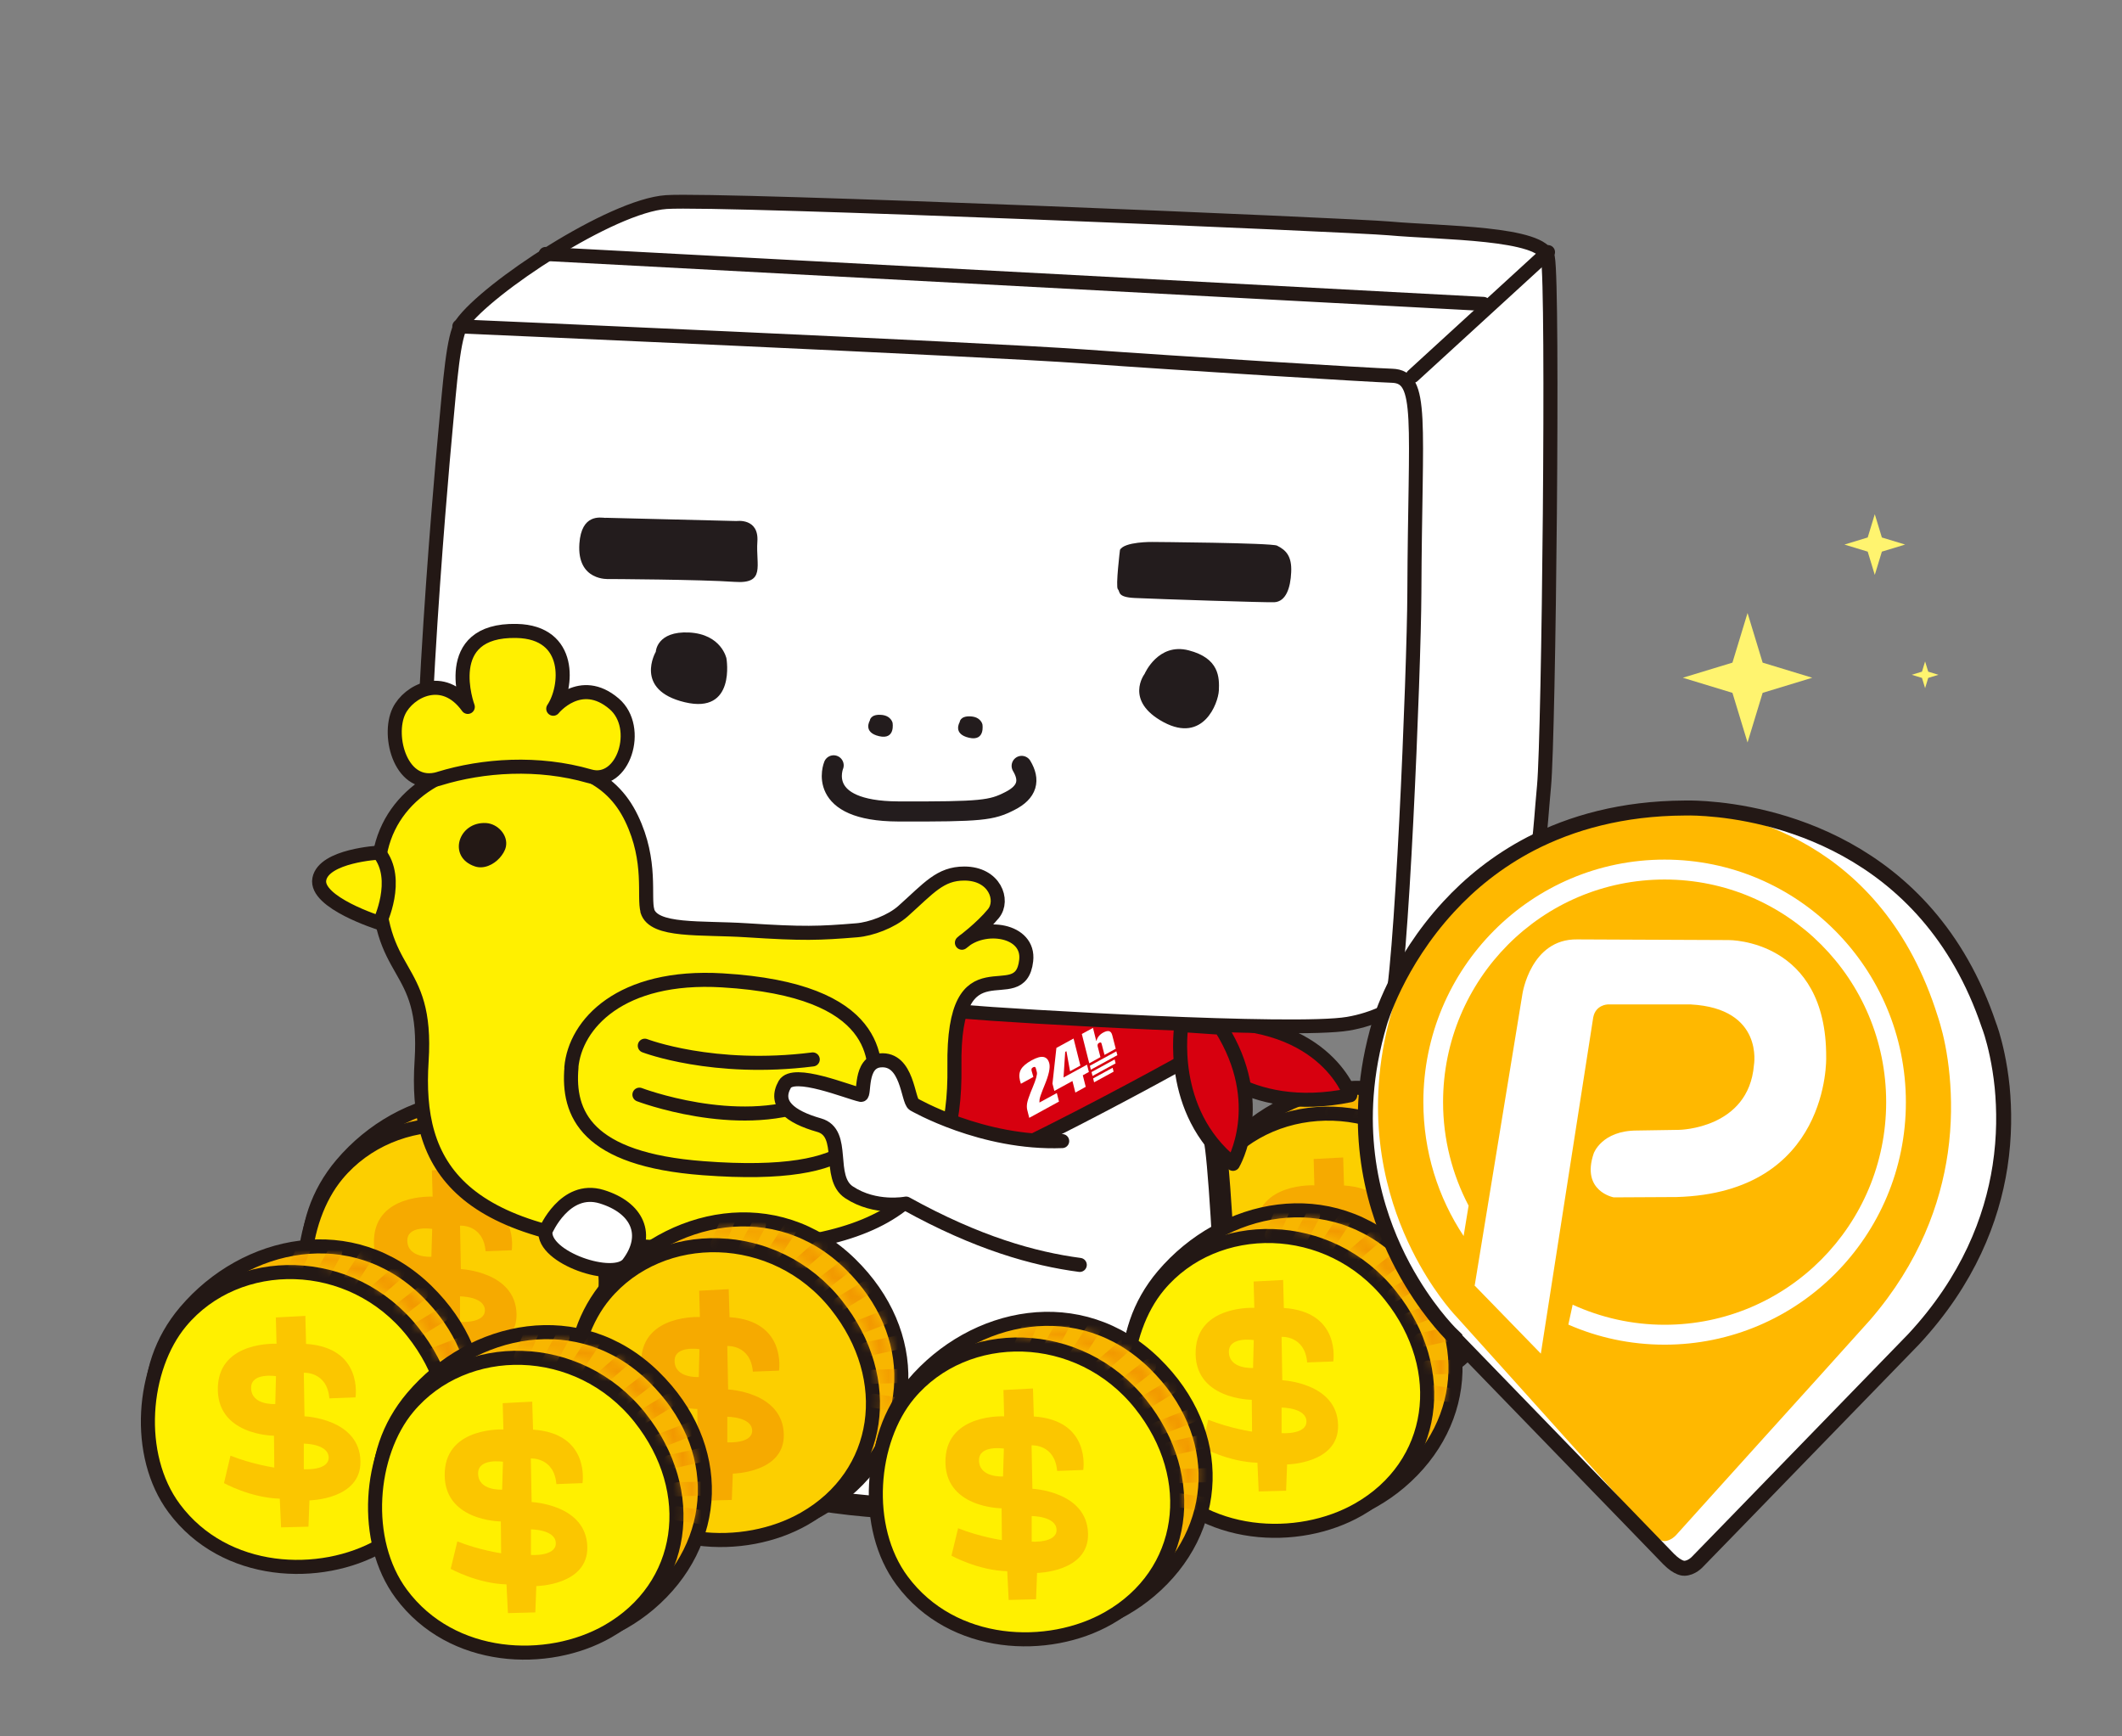
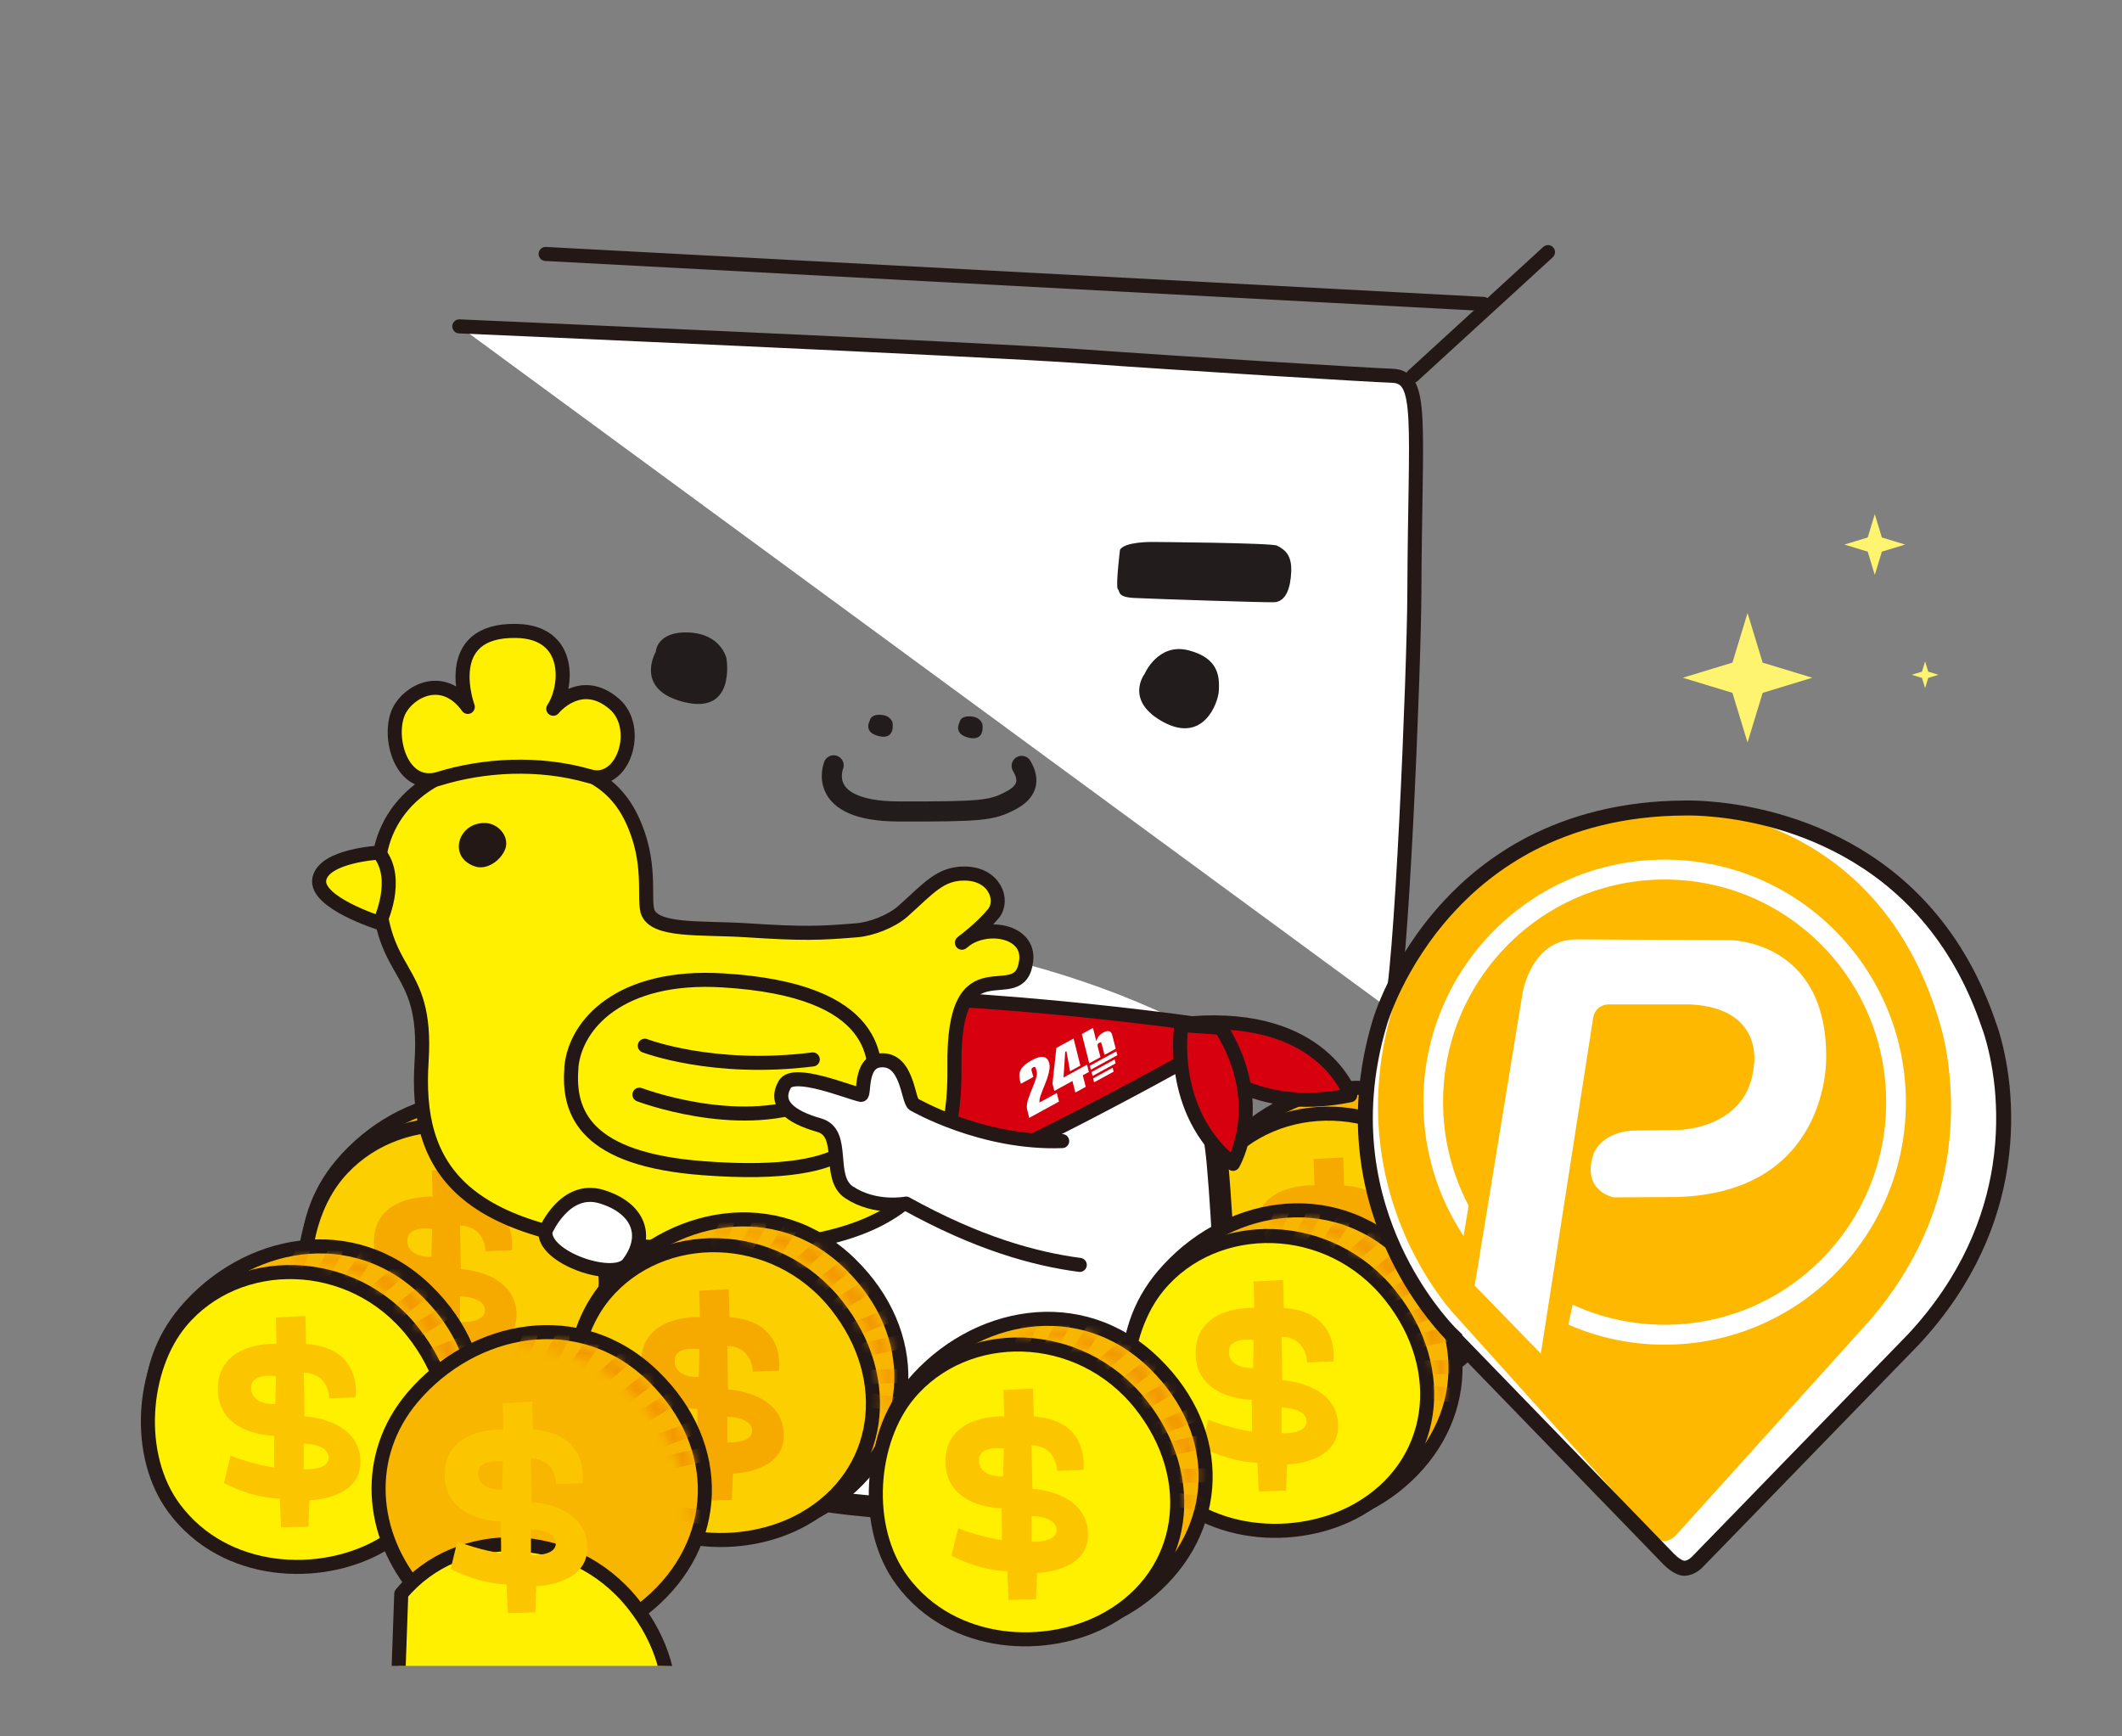
<svg xmlns="http://www.w3.org/2000/svg" id="ewmf3trc7JY1" viewBox="0 0 220 180" shape-rendering="geometricPrecision" text-rendering="geometricPrecision" project-id="1f588c282a9b415499c982559b535b91" export-id="e926e90a8d2040449cf0a64cc83c9198" cached="false" width="220" height="180">
  <rect x="0" y="0" width="220" height="180" fill="#808080" stroke="none" />
  <style>
#ewmf3trc7JY84_tr {animation: ewmf3trc7JY84_tr__tr 6000ms linear infinite normal forwards}@keyframes ewmf3trc7JY84_tr__tr { 0% {transform: translate(92.049px,88.456px) rotate(0deg)} 13.333% {transform: translate(92.049px,88.456px) rotate(2.279deg)} 36.667% {transform: translate(92.049px,88.456px) rotate(-1.348deg)} 50% {transform: translate(92.049px,88.456px) rotate(0deg)} 63.333% {transform: translate(92.049px,88.456px) rotate(2.279deg)} 86.667% {transform: translate(92.049px,88.456px) rotate(-1.348deg)} 100% {transform: translate(92.049px,88.456px) rotate(0deg)}} #ewmf3trc7JY99_tr {animation: ewmf3trc7JY99_tr__tr 6000ms linear infinite normal forwards}@keyframes ewmf3trc7JY99_tr__tr { 0% {transform: translate(69.434px,106.936px) rotate(0deg)} 13.333% {transform: translate(69.434px,106.936px) rotate(5.889deg)} 36.667% {transform: translate(69.434px,106.936px) rotate(-4.108deg)} 50% {transform: translate(69.434px,106.936px) rotate(0deg)} 63.333% {transform: translate(69.434px,106.936px) rotate(5.889deg)} 86.667% {transform: translate(69.434px,106.936px) rotate(-4.108deg)} 100% {transform: translate(69.434px,106.936px) rotate(0deg)}} #ewmf3trc7JY109_tr {animation: ewmf3trc7JY109_tr__tr 6000ms linear infinite normal forwards}@keyframes ewmf3trc7JY109_tr__tr { 0% {transform: translate(103.182px,115.22px) rotate(-6.856deg)} 13.5% {transform: translate(103.182px,115.22px) rotate(-9.532deg)} 36.833% {transform: translate(103.182px,115.22px) rotate(-2.09deg)} 50% {transform: translate(103.182px,115.22px) rotate(-6.856deg)} 63.333% {transform: translate(103.182px,115.22px) rotate(-9.532deg)} 86.667% {transform: translate(103.182px,115.22px) rotate(-2.09deg)} 100% {transform: translate(103.182px,115.22px) rotate(-6.856deg)}} #ewmf3trc7JY207_ts {animation: ewmf3trc7JY207_ts__ts 6000ms linear infinite normal forwards}@keyframes ewmf3trc7JY207_ts__ts { 0% {transform: translate(194.37px,56.451px) scale(0.143,0.143)} 11.833% {transform: translate(194.37px,56.451px) scale(0.074,0.074)} 36.833% {transform: translate(194.37px,56.451px) scale(0.288,0.288)} 50% {transform: translate(194.37px,56.451px) scale(0.147,0.147)} 63.333% {transform: translate(194.37px,56.451px) scale(0.074,0.074)} 88.333% {transform: translate(194.37px,56.451px) scale(0.288,0.288)} 100% {transform: translate(194.37px,56.451px) scale(0.147,0.147)}} #ewmf3trc7JY208_ts {animation: ewmf3trc7JY208_ts__ts 6000ms linear infinite normal forwards}@keyframes ewmf3trc7JY208_ts__ts { 0% {transform: translate(199.586px,69.951px) scale(0.063,0.063)} 25% {transform: translate(199.586px,69.951px) scale(0.254,0.254)} 50% {transform: translate(199.586px,69.951px) scale(0.065,0.065)} 75% {transform: translate(199.586px,69.951px) scale(0.254,0.254)} 100% {transform: translate(199.586px,69.951px) scale(0.065,0.065)}} #ewmf3trc7JY209_ts {animation: ewmf3trc7JY209_ts__ts 6000ms linear infinite normal forwards}@keyframes ewmf3trc7JY209_ts__ts { 0% {transform: translate(181.178px,70.257px) scale(0.305,0.305)} 25% {transform: translate(181.178px,70.257px) scale(0.066,0.066)} 50% {transform: translate(181.178px,70.257px) scale(0.314,0.314)} 75% {transform: translate(181.178px,70.257px) scale(0.066,0.066)} 100% {transform: translate(181.178px,70.257px) scale(0.314,0.314)}}
</style>
  <g transform="matrix(.971 0 0 0.971 11.037 18.395)" clip-path="url(#ewmf3trc7JY205)">
    <g>
      <g>
        <path d="M25.851,126.192c-5.399-6.192-5.927-14.679-.739-20.811c6.425-7.581,17.858-9.952,25.761-2.235c7.602,7.43,7.119,17.836-.498,24.284-6.938,5.875-17.993,6.268-24.524-1.238Z" fill="#f8b600" stroke="#231815" stroke-width="1.5" stroke-linecap="round" stroke-linejoin="round" />
        <path d="M23.921,126.343c-4.223-5.693-3.409-14.966.709-19.905c6.063-7.279,18.189-7.188,24.765,1.073c6.32,7.943,4.841,18.122-3.424,22.834-6.395,3.655-16.636,3.292-22.05-4.002Z" fill="#fccf00" stroke="#231815" stroke-width="1.5" stroke-linecap="round" stroke-linejoin="round" />
        <path d="M37.842,116.557l-.09-4.652c0,0,2.489-.166,2.73,2.734l2.79-.106c0,0,.845-5.301-5.279-5.709l-.09-2.99L34.75,106l.075,2.809c0,0-6.003-.317-6.259,4.501-.287,5.301,5.988,5.316,5.988,5.316l.03,3.398c0,0-2.323-.332-4.676-1.269l-.709,2.93c0,0,2.82,1.571,5.958,1.661l.151,3.066l2.926-.075.106-2.809c0,0,5.52-.076,5.445-4.169-.09-4.561-5.958-4.817-5.958-4.817l.015.015Zm-3.152-1.329c0,0-2.564.166-2.564-1.737c0-1.661,2.655-1.238,2.655-1.238l-.09,2.99v-.015Zm3.062,6.962v-2.734c0,0,2.655,0,2.655,1.496c0,1.404-2.655,1.238-2.655,1.238Z" fill="#f6aa00" />
        <g>
          <g mask="url(#ewmf3trc7JY22)">
            <g>
              <g>
                <path d="M39.621,101.666l1.493-2.733" fill="none" stroke="#f29800" stroke-width="1.488" stroke-linecap="round" stroke-linejoin="round" />
                <path d="M42.532,102.285l2.021-3.096" fill="none" stroke="#f29800" stroke-width="1.488" stroke-linecap="round" stroke-linejoin="round" />
                <path d="M45.006,103.614l2.73-2.386" fill="none" stroke="#f29800" stroke-width="1.488" stroke-linecap="round" stroke-linejoin="round" />
                <path d="M47.555,105.562l2.745-2.129" fill="none" stroke="#f29800" stroke-width="1.488" stroke-linecap="round" stroke-linejoin="round" />
                <path d="M49.757,107.405l2.745-1.676" fill="none" stroke="#f29800" stroke-width="1.488" stroke-linecap="round" stroke-linejoin="round" />
                <path d="M51.175,110.154l3.62-1.42" fill="none" stroke="#f29800" stroke-width="1.488" stroke-linecap="round" stroke-linejoin="round" />
                <path d="M52.592,112.268l3.167-.71" fill="none" stroke="#f29800" stroke-width="1.488" stroke-linecap="round" stroke-linejoin="round" />
                <path d="M53.377,115.183l3.092-.091" fill="none" stroke="#f29800" stroke-width="1.488" stroke-linecap="round" stroke-linejoin="round" />
                <path d="M53.377,117.75l2.745.438" fill="none" stroke="#f29800" stroke-width="1.488" stroke-linecap="round" stroke-linejoin="round" />
                <path d="M36.711,101.047l1.146-2.643" fill="none" stroke="#f29800" stroke-width="1.488" stroke-linecap="round" stroke-linejoin="round" />
              </g>
            </g>
            <mask id="ewmf3trc7JY22" mask-type="luminance" x="-150%" y="-150%" height="400%" width="400%">
              <g>
                <path d="M50.089,103.962c-7.888-7.778-18.054-4.063-24.977,1.404-2.021,1.601-2.745,4.198-3.258,6.494.588-2.054,1.523-3.942,2.76-5.437c6.063-7.279,17.571-9.635,25.655.348c7.059,8.714,4.404,18.968-3.182,22.834c1.161-.619,2.519-1.117,3.288-2.205c6.651-9.273,6.44-16.824-.287-23.454v.016Z" fill="#fff" />
              </g>
            </mask>
          </g>
        </g>
      </g>
      <g>
        <path d="M119.996,124.984c-5.4-6.192-5.928-14.679-.739-20.811c6.425-7.581,17.857-9.952,25.761-2.235c7.601,7.43,7.118,17.836-.498,24.284-6.938,5.875-17.994,6.268-24.524-1.238Z" fill="#f8b600" stroke="#231815" stroke-width="1.5" stroke-linecap="round" stroke-linejoin="round" />
        <path d="M118.065,125.15c-4.223-5.694-3.408-14.966.709-19.905c6.063-7.279,18.19-7.188,24.766,1.073c6.319,7.943,4.841,18.122-3.424,22.834-6.395,3.655-16.636,3.292-22.051-4.002Z" fill="#fccf00" stroke="#231815" stroke-width="1.5" stroke-linecap="round" stroke-linejoin="round" />
        <path d="M131.986,115.349l-.09-4.652c0,0,2.489-.166,2.73,2.734l2.79-.106c0,0,.845-5.301-5.279-5.709l-.09-2.99-3.152.166.075,2.809c0,0-6.003-.317-6.259,4.501-.287,5.301,5.987,5.316,5.987,5.316l.031,3.398c0,0-2.323-.333-4.676-1.269l-.709,2.93c0,0,2.821,1.571,5.958,1.661l.151,3.066l2.926-.076.105-2.809c0,0,5.52-.075,5.445-4.168-.091-4.561-5.958-4.802-5.958-4.802h.015Zm-3.152-1.329c0,0-2.564.166-2.564-1.737c0-1.661,2.655-1.238,2.655-1.238l-.091,2.99v-.015Zm3.077,6.977v-2.734c0,0,2.655,0,2.655,1.496c0,1.419-2.655,1.238-2.655,1.238Z" fill="#f6aa00" />
        <g opacity="0.5">
          <g mask="url(#ewmf3trc7JY43)">
            <g>
              <g>
                <path d="M133.766,100.473l1.508-2.734" fill="none" stroke="#f29800" stroke-width="1.488" stroke-linecap="round" stroke-linejoin="round" />
                <path d="M136.677,101.092l2.036-3.096" fill="none" stroke="#f29800" stroke-width="1.488" stroke-linecap="round" stroke-linejoin="round" />
                <path d="M139.151,102.421l2.745-2.386" fill="none" stroke="#f29800" stroke-width="1.488" stroke-linecap="round" stroke-linejoin="round" />
                <path d="M141.715,104.354l2.73-2.114" fill="none" stroke="#f29800" stroke-width="1.488" stroke-linecap="round" stroke-linejoin="round" />
                <path d="M143.917,106.212l2.73-1.677" fill="none" stroke="#f29800" stroke-width="1.488" stroke-linecap="round" stroke-linejoin="round" />
                <path d="M145.334,108.945l3.62-1.404" fill="none" stroke="#f29800" stroke-width="1.488" stroke-linecap="round" stroke-linejoin="round" />
                <path d="M146.737,111.075l3.182-.71" fill="none" stroke="#f29800" stroke-width="1.488" stroke-linecap="round" stroke-linejoin="round" />
                <path d="M147.536,113.989l3.092-.09" fill="none" stroke="#f29800" stroke-width="1.488" stroke-linecap="round" stroke-linejoin="round" />
                <path d="M147.536,116.557l2.73.438" fill="none" stroke="#f29800" stroke-width="1.488" stroke-linecap="round" stroke-linejoin="round" />
                <path d="M130.855,99.854l1.146-2.658" fill="none" stroke="#f29800" stroke-width="1.488" stroke-linecap="round" stroke-linejoin="round" />
              </g>
            </g>
            <mask id="ewmf3trc7JY43" mask-type="luminance" x="-150%" y="-150%" height="400%" width="400%">
              <g>
                <path d="M144.249,102.768c-7.889-7.777-18.054-4.062-24.977,1.405-2.021,1.601-2.745,4.198-3.258,6.494.588-2.054,1.523-3.942,2.76-5.437c6.063-7.279,17.571-9.635,25.656.348c7.058,8.714,4.404,18.968-3.183,22.834c1.161-.619,2.519-1.117,3.288-2.205c6.651-9.273,6.44-16.824-.286-23.454v.015Z" fill="#fff" />
              </g>
            </mask>
          </g>
        </g>
      </g>
      <g>
        <path d="M9.155,141.914c-5.4-6.192-5.927-14.68-.739-20.811c6.425-7.582,17.858-9.953,25.761-2.236c7.601,7.431,7.119,17.836-.498,24.285-6.938,5.875-17.993,6.267-24.524-1.238Z" fill="#f8b600" stroke="#231815" stroke-width="1.5" stroke-linecap="round" stroke-linejoin="round" />
        <path d="M7.224,142.065c-4.223-5.694-3.409-14.967.709-19.905c6.063-7.28,18.205-7.189,24.765,1.072c6.335,7.944,4.841,18.123-3.424,22.835-6.395,3.654-16.636,3.292-22.05-4.002Z" fill="#fff000" stroke="#231815" stroke-width="1.5" stroke-linecap="round" stroke-linejoin="round" />
        <path d="M21.146,132.263l-.075-4.651c0,0,2.489-.166,2.73,2.733l2.79-.106c0,0,.845-5.3-5.279-5.708l-.075-2.99-3.152.166.075,2.809c0,0-6.003-.317-6.259,4.5-.286,5.301,5.988,5.316,5.988,5.316l.03,3.398c0,0-2.323-.332-4.676-1.268l-.694,2.929c0,0,2.82,1.571,5.957,1.662l.136,3.065l2.926-.075.106-2.809c0,0,5.52-.076,5.445-4.168-.075-4.561-5.957-4.803-5.957-4.803h-.015Zm-3.137-1.314c0,0-2.564.166-2.564-1.736c0-1.662,2.655-1.239,2.655-1.239l-.075,2.99-.015-.015Zm3.062,6.962v-2.733c0,0,2.655,0,2.655,1.495c0,1.42-2.655,1.238-2.655,1.238Z" fill="#fbc600" />
        <g>
          <g mask="url(#ewmf3trc7JY64)">
            <g>
              <g>
                <path d="M22.925,117.388l1.508-2.734" fill="none" stroke="#f29800" stroke-width="1.5" stroke-linecap="round" stroke-linejoin="round" />
                <path d="M25.851,118.007l2.021-3.096" fill="none" stroke="#f29800" stroke-width="1.5" stroke-linecap="round" stroke-linejoin="round" />
                <path d="M28.31,119.336l2.745-2.387" fill="none" stroke="#f29800" stroke-width="1.5" stroke-linecap="round" stroke-linejoin="round" />
                <path d="M30.874,121.284l2.73-2.13" fill="none" stroke="#f29800" stroke-width="1.5" stroke-linecap="round" stroke-linejoin="round" />
                <path d="M33.076,123.126l2.73-1.676" fill="none" stroke="#f29800" stroke-width="1.5" stroke-linecap="round" stroke-linejoin="round" />
                <path d="M34.493,125.875l3.62-1.42" fill="none" stroke="#f29800" stroke-width="1.5" stroke-linecap="round" stroke-linejoin="round" />
                <path d="M35.896,127.989l3.182-.71" fill="none" stroke="#f29800" stroke-width="1.5" stroke-linecap="round" stroke-linejoin="round" />
                <path d="M36.696,130.904l3.092-.091" fill="none" stroke="#f29800" stroke-width="1.5" stroke-linecap="round" stroke-linejoin="round" />
                <path d="M36.696,133.471l2.73.438" fill="none" stroke="#f29800" stroke-width="1.5" stroke-linecap="round" stroke-linejoin="round" />
                <path d="M20.014,116.768l1.146-2.643" fill="none" stroke="#f29800" stroke-width="1.5" stroke-linecap="round" stroke-linejoin="round" />
              </g>
            </g>
            <mask id="ewmf3trc7JY64" mask-type="luminance" x="-150%" y="-150%" height="400%" width="400%">
              <g>
                <path d="M33.408,119.683c-7.888-7.778-18.054-4.062-24.977,1.405-2.021,1.6-2.745,4.198-3.258,6.494.588-2.054,1.523-3.942,2.76-5.437c6.063-7.28,17.571-9.636,25.655.347c7.059,8.714,4.404,18.969-3.182,22.835c1.161-.619,2.519-1.118,3.288-2.205c6.651-9.273,6.44-16.824-.287-23.454v.015Z" fill="#fff" />
              </g>
            </mask>
          </g>
        </g>
      </g>
      <g>
        <path d="M118.593,92.287c-16.349-9.847-46.831-15.435-53.316-7.491C57.494,94.341,63,113.5,63,113.5l2.277,24l12.723,4L105,142l12-4.5l2.5-25.5c-.664-6.147-1.344-13.581-.922-19.728l.015.015Z" fill="#fff" />
        <path d="M63.286,104.339c0,0-.965,17.473,1.403,30.537C66.377,144.752,103,142,105.441,141.506c-.165-.589,14.857-.242,14.299-16.205-.347-9.847-1.026-21.068-1.448-22.593" fill="none" stroke="#231815" stroke-width="2.304" stroke-linecap="round" stroke-linejoin="round" />
      </g>
      <g>
        <path d="M64.794,87.953l.407,3.836c0,0,14.268,15.223,17.571,17.02c3.303,1.798,33.679-15.223,33.679-15.223l-.588-3.292c0,0-31.884-4.576-51.084-2.341h.015Z" fill="#d7000f" stroke="#231815" stroke-width="1.5" stroke-linecap="round" stroke-linejoin="round" />
        <path d="M116.467,93.586c0,0,5.022,6.721,16.334,4.395c0,0-2.851-8.759-16.923-7.687l.589,3.292Z" fill="#d7000f" stroke="#231815" stroke-width="1.5" stroke-linecap="round" stroke-linejoin="round" />
        <path d="M114.777,90.49c0,0-1.538,9.182,5.506,14.816c0,0,3.8-6.434-1.298-14.529l-4.208-.287Z" fill="#d7000f" stroke="#231815" stroke-width="1.5" stroke-linecap="round" stroke-linejoin="round" />
        <g clip-path="url(#ewmf3trc7JY82)">
          <g>
            <path d="M107.938,93.706l-2.833,1.548-.103-.418l2.825-1.544.111.413Z" fill="#fff" />
            <path d="M107.747,94.58l-2.464,1.347-.103-.418l2.464-1.347.103.417Z" fill="#fff" />
            <path d="M107.535,95.466l-2.082,1.138-.104-.417l2.083-1.138.103.418Z" fill="#fff" />
            <path d="M99.236,95.124c-.019-.088-.06-.145-.106-.159-.046-.014-.11-.01-.183.03-.08.044-.139.096-.166.15s-.024.132-.001.227l.188.658-1.331.727-.095-.314c-.123-.486-.086-.891.105-1.223.191-.332.568-.655,1.142-.969.53-.289.951-.412,1.259-.353.309.058.517.281.619.678.122.467-.051,1.252-.514,2.364-.091.218-.155.381-.199.494-.161.404-.307.82-.327,1.028-.017.178-.008.3-.008.3l1.854-1.013.231.911-3.176,1.736-.216-.85c-.049-.21-.052-.445-.012-.705.047-.263.171-.647.379-1.175.051-.117.115-.28.205-.498.365-.871.515-1.417.459-1.643l-.107-.405Z" fill="#fff" />
            <path d="M103.452,97.698l-.311-1.233-1.935,1.058-.198-.781.419-3.813l1.833-1.001.728,2.89-1.103.603-.386-2.139-.133.072-.177,2.734l2.508-1.371.198.781-.648.354.311,1.233-1.106.614Z" fill="#fff" />
            <path d="M104.936,94.576l-.794-3.131l1.192-.651.348,1.39.023-.012c.054-.198.136-.361.258-.507.122-.145.274-.268.472-.376.257-.14.471-.188.627-.145.161.05.266.191.327.423l.375,1.454-1.2.656-.3-1.159c-.023-.096-.052-.149-.098-.164-.039-.018-.099-.005-.179.038-.074.04-.124.088-.147.15-.023.063-.024.132-.009.212l.299,1.159-1.194.663Z" fill="#fff" />
          </g>
          <clipPath id="ewmf3trc7JY82">
            <rect width="12.043" height="5.269" rx="0" ry="0" transform="matrix(.878-.48 0.48 0.878 96 95.775)" fill="#fff" />
          </clipPath>
        </g>
      </g>
      <g id="ewmf3trc7JY84_tr" transform="translate(92.049,88.456) rotate(0)">
        <g transform="translate(-92.049,-88.456)">
-           <path d="M45.624,87.893c0,0-9.215.091-11.252-8.548-2.036-8.654,1.342-47.391,1.825-52.616.483-5.225.83-10.255,1.75-11.584C40.632,11.309,53.905,2.384,59.772,1.976s73.24,2.492,77.192,2.854c5.595.513,16.425.423,16.937,3.156.604,3.247.106,51.695-.407,57.283-.513,5.603-.407,7.596-1.674,9.182-1.267,1.571-10.347,11.568-10.347,11.568s-3.182,4.032-8.913,5.014c-5.732.982-36.002-.846-40.844-1.284-4.841-.438-15.837-.242-20.934-.438-3.409-.136-21.809-1.103-25.157-1.42Z" transform="matrix(1 0 0 0.985 0 0.682)" fill="#fff" stroke="#231815" stroke-width="1.5" stroke-linecap="round" stroke-linejoin="round" />
          <g>
            <path d="M37.676,15.9c0,0,55.956,2.432,66.559,3.202c10.452.755,30.949,2.009,33.03,2.069c3.409.106,2.459,4.667,2.383,23.197-.03,8.17-1.417,41.939-2.579,44.476" fill="#fff" />
            <path d="M37.676,15.9c0,0,55.956,2.432,66.559,3.202c10.452.755,30.949,2.009,33.03,2.069c3.409.106,2.459,4.667,2.383,23.197-.03,8.17-1.417,41.939-2.579,44.476" fill="none" stroke="#231815" stroke-width="1.5" stroke-linecap="round" stroke-linejoin="round" />
          </g>
          <path d="M139.482,21.186L153.916,7.971" fill="none" stroke="#231815" stroke-width="1.5" stroke-linecap="round" stroke-linejoin="round" />
          <path d="M46.891,8.168L147.024,13.499" fill="none" stroke="#231815" stroke-width="1.5" stroke-linecap="round" stroke-linejoin="round" />
          <g>
            <path d="M108.216,39.762c0,0-.482,3.927-.226,4.198.272.272-.105.846,1.795.936c2.579.121,14.177.498,14.916.453c1.252-.075,1.72-1.556,1.795-3.187.091-1.752-.573-2.386-1.508-2.854-.588-.302-13.318-.393-13.318-.393s-2.986-.045-3.454.846Z" fill="#231c1d" />
-             <path d="M53.301,36.334l13.982.347c0,0,2.398-.347,2.217,2.205-.181,2.537.92,4.531-2.443,4.289-3.635-.257-13.393-.302-13.393-.302s-3.454.272-3.167-3.791c.226-3.171,2.217-2.779,2.805-2.733v-.015Z" fill="#231c1d" />
            <path d="M58.656,50.635c0,0-2.398,4.078,3.092,5.391s4.449-4.682,4.449-4.682-.528-2.583-3.982-2.764c-3.454-.166-3.559,2.039-3.559,2.039v.015Z" fill="#231c1d" />
            <path d="M81.505,57.99c0,0-.769,1.254.995,1.661c1.765.408,1.433-1.435,1.433-1.435s-.166-.8-1.282-.846c-1.101-.06-1.146.619-1.146.619Z" fill="#231c1d" />
            <path d="M91.098,58.156c0,0-.769,1.254.996,1.661c1.765.408,1.433-1.435,1.433-1.435s-.166-.8-1.282-.846c-1.116-.06-1.146.619-1.146.619Z" fill="#231c1d" />
            <path d="M110.841,53.007c0,0-2.202,2.869,2.036,5.15c4.238,2.265,5.822-2.009,5.897-3.383.061-1.374.061-3.443-3.227-4.289-3.273-.846-4.706,2.522-4.706,2.522Z" fill="#231c1d" />
            <path d="M77.644,62.763c0,0-2.021,4.893,6.908,4.923c8.929.03,9.954-.121,11.885-1.103c1.931-.967,2.187-2.25,1.282-3.76" fill="none" stroke="#231c1d" stroke-width="2.146" stroke-linecap="round" stroke-linejoin="round" />
          </g>
        </g>
      </g>
      <g id="ewmf3trc7JY99_tr" transform="translate(69.434,106.936) rotate(0)">
        <g transform="translate(-69.434,-106.936)">
          <path d="M57.766,78.303c-.437-1.45.513-5.286-1.704-9.877-2.202-4.591-6.636-6.479-14.178-6.041-6.742.393-12.76,4.621-12.88,11.825-.166,11.584,5.339,9.288,4.645,20.116-.724,11.191,3.71,19.271,27.737,20.011c23.529.725,29.335-6.509,29.154-19.407-.196-13.924,7.029-5.709,7.662-11.327.377-3.292-4.525-4.032-6.862-1.903c0,0,2.112-1.571,3.363-3.111c1.161-1.42.136-4.274-3.107-4.274-2.594,0-3.786,1.556-6.546,4.017-1.252,1.117-3.424,1.918-4.932,2.039-4.057.332-5.686.393-11.764,0-4.917-.317-9.924.181-10.603-2.069h.015Z" fill="#fff000" stroke="#231815" stroke-width="1.5" stroke-linecap="round" stroke-linejoin="round" />
          <path d="M29.079,72.081c0,0-5.867.317-6.35,2.824-.483,2.507,6.425,4.682,6.425,4.682s2.262-4.652-.06-7.506h-.015Z" fill="#fff000" stroke="#231815" stroke-width="1.5" stroke-linecap="round" stroke-linejoin="round" />
          <path d="M35.549,64.182c-4.072,1.254-5.626-4.516-4.314-7.219c1.026-2.114,4.706-4.108,7.345-.438c0,0-3.077-8.291,5.204-8.11c5.988.121,5.445,6.056,3.921,8.306c0,0,2.896-3.61,6.5-.529c2.986,2.552.98,8.79-2.624,7.732-5.475-1.586-11.387-1.178-16.048.257h.015Z" fill="#fff000" stroke="#231815" stroke-width="1.5" stroke-linecap="round" stroke-linejoin="round" />
          <g>
            <path d="M49.636,95.021c.407-4.636,5.249-9.952,16.123-9.303c17.134,1.012,16.41,8.729,16.274,11.629-.211,4.364-.875,9.741-18.295,8.427-12.518-.936-14.524-5.814-14.087-10.768l-.015.015Z" fill="#fff000" stroke="#231815" stroke-width="1.5" stroke-linecap="round" stroke-linejoin="round" />
            <path d="M57.479,92.695c0,0,7.285,2.809,17.933,1.465" fill="none" stroke="#231815" stroke-width="1.5" stroke-linecap="round" stroke-linejoin="round" />
            <path d="M56.906,97.921c0,0,10.316,3.926,18.295.816" fill="none" stroke="#231815" stroke-width="1.5" stroke-linecap="round" stroke-linejoin="round" />
          </g>
          <path d="M39.32,73.546c-2.941-.997-1.75-4.803,1.222-4.621c1.237.075,2.353,1.284,2.111,2.507-.09.453-.362.861-.664,1.208-.664.74-1.719,1.238-2.67.906Z" fill="#231815" />
          <path d="M46.876,112.479c0,0,2.051-4.863,5.988-3.67c3.816,1.163,5.188,4.078,2.866,7.144-1.508,1.993-9.2-.635-8.853-3.474Z" fill="#fff" stroke="#231815" stroke-width="1.5" stroke-linecap="round" stroke-linejoin="round" />
        </g>
      </g>
      <g id="ewmf3trc7JY109_tr" transform="translate(103.182,115.22) rotate(-6.856)">
        <g transform="translate(-103.182,-115.22)">
          <path d="M103.813,116.179c-4.781-1.223-10.588-3.624-17.632-8.714c0,0-3.333.257-5.897-1.918-2.217-1.872.498-6.328-2.323-7.506-3.032-1.269-4.525-2.854-3.122-4.757c1.116-1.495,6.606,1.631,7.949,2.084.422.136.211-3.489,2.474-3.413c2.956.091,2.398,4.606,3.001,5.09c0,0,6.742,5.089,15.263,5.784" fill="#fff" />
          <path d="M103.813,116.179c-4.781-1.223-10.588-3.624-17.632-8.714c0,0-3.333.257-5.897-1.918-2.217-1.872.498-6.328-2.323-7.506-3.032-1.269-4.525-2.854-3.122-4.757c1.116-1.495,6.606,1.631,7.949,2.084.422.136.211-3.489,2.474-3.413c2.956.091,2.398,4.606,3.001,5.09c0,0,6.742,5.089,15.263,5.784" fill="none" stroke="#231815" stroke-width="1.5" stroke-linecap="round" stroke-linejoin="round" />
        </g>
      </g>
      <g>
        <path d="M54.387,139.029c-5.399-6.192-5.927-14.679-.739-20.811c6.425-7.581,17.858-9.952,25.761-2.235c7.602,7.43,7.119,17.836-.498,24.284-6.938,5.875-17.993,6.268-24.524-1.238Z" fill="#f8b600" stroke="#231815" stroke-width="1.5" stroke-linecap="round" stroke-linejoin="round" />
        <path d="M52.457,139.195c-4.223-5.693-3.409-14.966.709-19.905c6.063-7.279,18.204-7.188,24.765,1.073c6.319,7.943,4.841,18.122-3.424,22.834-6.395,3.655-16.636,3.293-22.051-4.002Z" fill="#fccf00" stroke="#231815" stroke-width="1.5" stroke-linecap="round" stroke-linejoin="round" />
        <path d="M66.378,129.394l-.09-4.637c0,0,2.489-.166,2.73,2.734l2.79-.106c0,0,.845-5.301-5.279-5.708l-.09-2.991-3.152.166.075,2.809c0,0-6.003-.317-6.259,4.501-.287,5.301,5.988,5.316,5.988,5.316l.03,3.398c0,0-2.323-.332-4.676-1.269l-.709,2.93c0,0,2.82,1.571,5.958,1.661l.151,3.066l2.926-.075.106-2.809c0,0,5.52-.076,5.445-4.169-.09-4.56-5.958-4.817-5.958-4.817h.015Zm-3.152-1.329c0,0-2.564.166-2.564-1.737c0-1.661,2.655-1.238,2.655-1.238l-.075,2.99-.015-.015Zm3.062,6.977v-2.733c0,0,2.655,0,2.655,1.495c0,1.404-2.655,1.238-2.655,1.238Z" fill="#f6aa00" />
        <g>
          <g mask="url(#ewmf3trc7JY130)">
            <g>
              <g>
                <path d="M68.157,114.518l1.508-2.733" fill="none" stroke="#f29800" stroke-width="1.5" stroke-linecap="round" stroke-linejoin="round" />
                <path d="M71.068,115.137l2.036-3.096" fill="none" stroke="#f29800" stroke-width="1.5" stroke-linecap="round" stroke-linejoin="round" />
                <path d="M73.542,116.466l2.73-2.386" fill="none" stroke="#f29800" stroke-width="1.5" stroke-linecap="round" stroke-linejoin="round" />
                <path d="M76.106,118.399l2.73-2.114" fill="none" stroke="#f29800" stroke-width="1.5" stroke-linecap="round" stroke-linejoin="round" />
                <path d="M78.308,120.257l2.73-1.676" fill="none" stroke="#f29800" stroke-width="1.5" stroke-linecap="round" stroke-linejoin="round" />
                <path d="M79.726,123.006l3.605-1.42" fill="none" stroke="#f29800" stroke-width="1.5" stroke-linecap="round" stroke-linejoin="round" />
                <path d="M81.128,125.12l3.182-.71" fill="none" stroke="#f29800" stroke-width="1.5" stroke-linecap="round" stroke-linejoin="round" />
                <path d="M81.928,128.035l3.092-.091" fill="none" stroke="#f29800" stroke-width="1.5" stroke-linecap="round" stroke-linejoin="round" />
                <path d="M81.928,130.602l2.73.438" fill="none" stroke="#f29800" stroke-width="1.5" stroke-linecap="round" stroke-linejoin="round" />
                <path d="M65.247,113.899l1.146-2.643" fill="none" stroke="#f29800" stroke-width="1.5" stroke-linecap="round" stroke-linejoin="round" />
              </g>
            </g>
            <mask id="ewmf3trc7JY130" mask-type="luminance" x="-150%" y="-150%" height="400%" width="400%">
              <g>
                <path d="M78.625,116.814c-7.888-7.778-18.054-4.063-24.977,1.404-2.036,1.601-2.745,4.199-3.258,6.494.588-2.054,1.523-3.942,2.76-5.437c6.063-7.279,17.571-9.635,25.655.348c7.059,8.714,4.404,18.968-3.182,22.834c1.161-.619,2.519-1.117,3.288-2.205c6.651-9.272,6.44-16.824-.287-23.454v.016Z" fill="#fff" />
              </g>
            </mask>
          </g>
        </g>
      </g>
      <g>
        <path d="M113.556,138.062c-5.4-6.191-5.928-14.679-.739-20.81c6.425-7.582,17.857-9.953,25.761-2.236c7.601,7.431,7.119,17.836-.498,24.285-6.938,5.875-17.993,6.267-24.524-1.239Z" fill="#f8b600" stroke="#231815" stroke-width="1.5" stroke-linecap="round" stroke-linejoin="round" />
        <path d="M111.625,138.214c-4.223-5.694-3.408-14.967.709-19.905c6.063-7.28,18.205-7.189,24.765,1.072c6.335,7.944,4.842,18.123-3.423,22.835-6.395,3.654-16.636,3.292-22.051-4.002Z" fill="#fff000" stroke="#231815" stroke-width="1.5" stroke-linecap="round" stroke-linejoin="round" />
        <path d="M125.546,128.427l-.075-4.651c0,0,2.488-.166,2.73,2.733l2.79-.105c0,0,.844-5.301-5.279-5.709l-.075-2.99-3.153.166.076,2.809c0,0-6.003-.317-6.259,4.5-.287,5.301,5.987,5.316,5.987,5.316l.03,3.398c0,0-2.322-.332-4.675-1.268l-.709,2.929c0,0,2.82,1.571,5.958,1.662l.135,3.065l2.926-.075.106-2.809c0,0,5.52-.076,5.445-4.168-.076-4.561-5.958-4.818-5.958-4.818v.015Zm-3.137-1.329c0,0-2.564.166-2.564-1.737c0-1.661,2.654-1.238,2.654-1.238l-.075,2.99-.015-.015Zm3.062,6.962v-2.733c0,0,2.654,0,2.654,1.495c0,1.42-2.654,1.238-2.654,1.238Z" fill="#fbc600" />
        <g>
          <g mask="url(#ewmf3trc7JY151)">
            <g>
              <g>
                <path d="M127.341,113.536l1.493-2.733" fill="none" stroke="#f29800" stroke-width="1.5" stroke-linecap="round" stroke-linejoin="round" />
                <path d="M130.252,114.156l2.021-3.081" fill="none" stroke="#f29800" stroke-width="1.5" stroke-linecap="round" stroke-linejoin="round" />
                <path d="M132.71,115.485l2.745-2.387" fill="none" stroke="#f29800" stroke-width="1.5" stroke-linecap="round" stroke-linejoin="round" />
                <path d="M135.275,117.433l2.73-2.13" fill="none" stroke="#f29800" stroke-width="1.5" stroke-linecap="round" stroke-linejoin="round" />
                <path d="M137.477,119.29l2.745-1.691" fill="none" stroke="#f29800" stroke-width="1.5" stroke-linecap="round" stroke-linejoin="round" />
                <path d="M138.894,122.024l3.62-1.42" fill="none" stroke="#f29800" stroke-width="1.5" stroke-linecap="round" stroke-linejoin="round" />
                <path d="M140.312,124.138l3.167-.71" fill="none" stroke="#f29800" stroke-width="1.5" stroke-linecap="round" stroke-linejoin="round" />
                <path d="M141.096,127.053l3.092-.091" fill="none" stroke="#f29800" stroke-width="1.5" stroke-linecap="round" stroke-linejoin="round" />
                <path d="M141.096,129.62l2.745.438" fill="none" stroke="#f29800" stroke-width="1.5" stroke-linecap="round" stroke-linejoin="round" />
                <path d="M124.43,112.917l1.146-2.643" fill="none" stroke="#f29800" stroke-width="1.5" stroke-linecap="round" stroke-linejoin="round" />
              </g>
            </g>
            <mask id="ewmf3trc7JY151" mask-type="luminance" x="-150%" y="-150%" height="400%" width="400%">
              <g>
                <path d="M137.808,115.832c-7.888-7.778-18.053-4.063-24.976,1.404-2.021,1.601-2.745,4.199-3.258,6.494.588-2.053,1.523-3.941,2.76-5.436c6.063-7.28,17.571-9.636,25.655.347c7.059,8.714,4.404,18.968-3.182,22.835c1.161-.62,2.519-1.118,3.288-2.205c6.651-9.273,6.44-16.824-.287-23.454v.015Z" fill="#fff" />
              </g>
            </mask>
          </g>
        </g>
      </g>
      <g>
        <path d="M86.875,149.646c-5.4-6.192-5.927-14.68-.739-20.811c6.425-7.581,17.858-9.952,25.761-2.235c7.602,7.43,7.119,17.836-.498,24.284-6.938,5.875-17.993,6.268-24.524-1.238Z" fill="#f8b600" stroke="#231815" stroke-width="1.5" stroke-linecap="round" stroke-linejoin="round" />
        <path d="M84.944,149.797c-4.223-5.694-3.409-14.966.709-19.905c6.063-7.279,18.19-7.189,24.765,1.072c6.32,7.944,4.842,18.123-3.423,22.835-6.395,3.655-16.636,3.292-22.051-4.002Z" fill="#fff000" stroke="#231815" stroke-width="1.5" stroke-linecap="round" stroke-linejoin="round" />
        <path d="M98.865,139.996l-.09-4.637c0,0,2.488-.166,2.73,2.734l2.79-.106c0,0,.845-5.301-5.279-5.709l-.09-2.99-3.152.166.075,2.809c0,0-6.003-.317-6.259,4.501-.287,5.301,5.988,5.316,5.988,5.316l.03,3.398c0,0-2.323-.333-4.676-1.269l-.709,2.93c0,0,2.82,1.571,5.957,1.661l.151,3.066l2.926-.076.105-2.809c0,0,5.52-.075,5.445-4.168-.091-4.561-5.958-4.817-5.958-4.817h.015Zm-3.137-1.314c0,0-2.564.166-2.564-1.737c0-1.661,2.655-1.239,2.655-1.239l-.09,2.991v-.015Zm3.062,6.962v-2.734c0,0,2.654,0,2.654,1.495c0,1.405-2.654,1.239-2.654,1.239Z" fill="#fbc600" />
        <g>
          <g mask="url(#ewmf3trc7JY172)">
            <g>
              <g>
                <path d="M100.66,125.12l1.493-2.734" fill="none" stroke="#f29800" stroke-width="1.5" stroke-linecap="round" stroke-linejoin="round" />
                <path d="M103.571,125.739l2.021-3.096" fill="none" stroke="#f29800" stroke-width="1.5" stroke-linecap="round" stroke-linejoin="round" />
                <path d="M106.029,127.068l2.745-2.386" fill="none" stroke="#f29800" stroke-width="1.5" stroke-linecap="round" stroke-linejoin="round" />
                <path d="M108.593,129.016l2.73-2.129" fill="none" stroke="#f29800" stroke-width="1.5" stroke-linecap="round" stroke-linejoin="round" />
                <path d="M110.796,130.859l2.745-1.677" fill="none" stroke="#f29800" stroke-width="1.5" stroke-linecap="round" stroke-linejoin="round" />
                <path d="M112.213,133.607l3.62-1.419" fill="none" stroke="#f29800" stroke-width="1.5" stroke-linecap="round" stroke-linejoin="round" />
                <path d="M113.616,135.722l3.182-.71" fill="none" stroke="#f29800" stroke-width="1.5" stroke-linecap="round" stroke-linejoin="round" />
                <path d="M114.415,138.636l3.092-.09" fill="none" stroke="#f29800" stroke-width="1.5" stroke-linecap="round" stroke-linejoin="round" />
                <path d="M114.415,141.204l2.73.438" fill="none" stroke="#f29800" stroke-width="1.5" stroke-linecap="round" stroke-linejoin="round" />
                <path d="M97.734,124.501l1.161-2.643" fill="none" stroke="#f29800" stroke-width="1.5" stroke-linecap="round" stroke-linejoin="round" />
              </g>
            </g>
            <mask id="ewmf3trc7JY172" mask-type="luminance" x="-150%" y="-150%" height="400%" width="400%">
              <g>
                <path d="M111.127,127.415c-7.888-7.777-18.053-4.062-24.976,1.405-2.021,1.601-2.745,4.198-3.258,6.494.588-2.054,1.523-3.942,2.76-5.437c6.063-7.279,17.571-9.635,25.655.347c7.059,8.714,4.404,18.969-3.182,22.835c1.161-.619,2.519-1.118,3.288-2.205c6.651-9.273,6.44-16.824-.287-23.454v.015Z" fill="#fff" />
              </g>
            </mask>
          </g>
        </g>
      </g>
      <g>
        <path d="M33.408,151.066c-5.399-6.192-5.927-14.68-.739-20.811c6.425-7.582,17.858-9.953,25.761-2.236c7.602,7.431,7.119,17.836-.498,24.285-6.938,5.875-17.993,6.267-24.524-1.238Z" fill="#f8b600" stroke="#231815" stroke-width="1.5" stroke-linecap="round" stroke-linejoin="round" />
-         <path d="M31.477,151.217c-4.223-5.694-3.409-14.967.709-19.905c6.063-7.279,18.189-7.189,24.765,1.072c6.32,7.944,4.841,18.123-3.424,22.835-6.395,3.654-16.636,3.292-22.051-4.002Z" fill="#fff000" stroke="#231815" stroke-width="1.5" stroke-linecap="round" stroke-linejoin="round" />
+         <path d="M31.477,151.217c6.063-7.279,18.189-7.189,24.765,1.072c6.32,7.944,4.841,18.123-3.424,22.835-6.395,3.654-16.636,3.292-22.051-4.002Z" fill="#fff000" stroke="#231815" stroke-width="1.5" stroke-linecap="round" stroke-linejoin="round" />
        <path d="M45.398,141.415l-.09-4.651c0,0,2.489-.166,2.73,2.733l2.79-.105c0,0,.845-5.301-5.279-5.709l-.09-2.99-3.152.166.075,2.809c0,0-6.003-.317-6.259,4.5-.286,5.301,5.988,5.316,5.988,5.316l.03,3.398c0,0-2.323-.332-4.676-1.268l-.709,2.93c0,0,2.82,1.57,5.958,1.661l.151,3.066l2.926-.076.106-2.809c0,0,5.52-.076,5.445-4.168-.09-4.561-5.957-4.803-5.957-4.803h.015Zm-3.152-1.329c0,0-2.564.166-2.564-1.737c0-1.661,2.655-1.238,2.655-1.238l-.09,2.99v-.015Zm3.077,6.977v-2.733c0,0,2.655,0,2.655,1.495c0,1.42-2.655,1.238-2.655,1.238Z" fill="#fbc600" />
        <g>
          <g mask="url(#ewmf3trc7JY193)">
            <g>
              <g>
                <path d="M47.178,126.54l1.508-2.734" fill="none" stroke="#f29800" stroke-width="1.5" stroke-linecap="round" stroke-linejoin="round" />
                <path d="M50.089,127.159l2.036-3.096" fill="none" stroke="#f29800" stroke-width="1.5" stroke-linecap="round" stroke-linejoin="round" />
                <path d="M52.562,128.488l2.745-2.386" fill="none" stroke="#f29800" stroke-width="1.5" stroke-linecap="round" stroke-linejoin="round" />
                <path d="M55.126,130.421l2.73-2.114" fill="none" stroke="#f29800" stroke-width="1.5" stroke-linecap="round" stroke-linejoin="round" />
                <path d="M57.328,132.278l2.73-1.676" fill="none" stroke="#f29800" stroke-width="1.5" stroke-linecap="round" stroke-linejoin="round" />
                <path d="M58.746,135.027l3.62-1.42" fill="none" stroke="#f29800" stroke-width="1.5" stroke-linecap="round" stroke-linejoin="round" />
                <path d="M60.149,137.141l3.182-.709" fill="none" stroke="#f29800" stroke-width="1.5" stroke-linecap="round" stroke-linejoin="round" />
-                 <path d="M60.948,140.056l3.092-.09" fill="none" stroke="#f29800" stroke-width="1.5" stroke-linecap="round" stroke-linejoin="round" />
                <path d="M60.948,142.623l2.73.438" fill="none" stroke="#f29800" stroke-width="1.5" stroke-linecap="round" stroke-linejoin="round" />
                <path d="M44.267,125.92l1.146-2.643" fill="none" stroke="#f29800" stroke-width="1.5" stroke-linecap="round" stroke-linejoin="round" />
              </g>
            </g>
            <mask id="ewmf3trc7JY193" mask-type="luminance" x="-150%" y="-150%" height="400%" width="400%">
              <g>
                <path d="M57.66,128.835c-7.888-7.778-18.054-4.063-24.977,1.405-2.036,1.6-2.745,4.198-3.258,6.494.588-2.054,1.523-3.942,2.76-5.437c6.063-7.28,17.571-9.636,25.655.347c7.059,8.714,4.404,18.968-3.182,22.835c1.161-.62,2.519-1.118,3.288-2.205c6.651-9.273,6.44-16.824-.286-23.454v.015Z" fill="#fff" />
              </g>
            </mask>
          </g>
        </g>
      </g>
      <g clip-path="url(#ewmf3trc7JY203)">
        <g>
          <path d="M143.775,123.744c4.281,4.428,8.563,8.838,12.862,13.265c1.752,1.807,3.486,3.613,5.237,5.402c1.646,1.7,3.291,3.4,4.936,5.1c1.027,1.028,1.646.974,1.646.974.796,0,1.415-.69,1.415-.69c1.522-1.559,3.043-3.135,4.565-4.693l6.068-6.252c4.158-4.268,8.316-8.554,12.456-12.822c5.856-6.305,8.351-12.84,9.218-18.437.495-3.205.46-6.11.23-8.483-.266-2.621-.779-4.605-1.097-5.667-.177-.585-.301-.885-.301-.885-6.617-19.694-23.92-22.722-30.183-23.165-1.451-.106-2.318-.071-2.318-.071-6.688.035-12.084,1.576-16.419,3.808-3.644,1.895-6.528,4.286-8.775,6.73-5.556,6.021-7.36,12.362-7.36,12.362-.814,2.727-1.274,5.313-1.451,7.757-.336,4.516.283,8.571,1.327,12.025.955,3.152,2.265,5.827,3.556,7.952c2.247,3.719,4.406,5.756,4.406,5.756l-.018.035Z" fill="#fff" />
          <path d="M144.182,121.672c3.839,4.268,7.696,8.536,11.535,12.822c1.575,1.736,3.132,3.489,4.706,5.225c1.487,1.647,2.955,3.294,4.441,4.923.92.992,1.469.939,1.469.939.707,0,1.274-.655,1.274-.655l4.087-4.534c1.822-2.019,3.626-4.02,5.449-6.039c3.733-4.127,7.466-8.253,11.181-12.398c5.255-6.092,7.502-12.397,8.281-17.816.442-3.099.406-5.898.194-8.2-.23-2.533-.69-4.445-.991-5.473-.159-.567-.265-.868-.265-.868-5.927-19.021-21.461-21.943-27.087-22.368-1.309-.106-2.07-.071-2.07-.071-5.998.035-10.846,1.523-14.738,3.684-3.273,1.824-5.856,4.144-7.891,6.5-4.989,5.809-6.599,11.954-6.599,11.954-.743,2.621-1.15,5.136-1.309,7.491-.301,4.375.247,8.271,1.185,11.618.849,3.046,2.035,5.632,3.185,7.686c2.017,3.596,3.945,5.561,3.945,5.561l.018.018Z" fill="#ffb800" />
          <path d="M143.775,123.744c4.281,4.428,8.563,8.838,12.862,13.265c1.752,1.807,3.486,3.613,5.237,5.402c1.646,1.7,3.291,3.4,4.936,5.1c1.027,1.028,1.646.974,1.646.974.796,0,1.415-.69,1.415-.69c1.522-1.559,3.043-3.135,4.565-4.693l6.068-6.252c4.158-4.268,8.316-8.554,12.456-12.822c5.856-6.305,8.351-12.84,9.218-18.437.495-3.205.46-6.11.23-8.483-.266-2.621-.779-4.605-1.097-5.667-.177-.585-.301-.885-.301-.885-6.617-19.694-23.92-22.722-30.183-23.165-1.451-.106-2.318-.071-2.318-.071-6.688.035-12.084,1.576-16.419,3.808-3.644,1.895-6.528,4.286-8.775,6.73-5.556,6.021-7.36,12.362-7.36,12.362-.814,2.727-1.274,5.313-1.451,7.757-.336,4.516.283,8.571,1.327,12.025.955,3.152,2.265,5.827,3.556,7.952c2.247,3.719,4.406,5.756,4.406,5.756l-.018.035Z" fill="none" stroke="#231815" stroke-width="1.6" />
          <path d="M166.368,72.827c-14.225,0-25.76,11.582-25.76,25.875c0,5.295,1.574,10.201,4.299,14.31l.531-3.241c-1.734-3.312-2.725-7.067-2.725-11.051c0-13.123,10.58-23.767,23.655-23.767s23.655,10.644,23.655,23.767-10.58,23.767-23.655,23.767c-3.503,0-6.829-.779-9.819-2.143l-.46,2.125c3.149,1.381,6.617,2.143,10.279,2.143c14.225,0,25.76-11.583,25.76-25.875c0-14.292-11.535-25.91-25.76-25.91Z" fill="#fff" />
          <path d="M146.093,118.272l5.095-31.117c0,0,.885-5.88,5.838-5.809l16.189.071c0,0,10.474-.106,10.403,12.539c0,0,.425,14.434-15.976,14.895l-6.705.035c0,0-3.521-.637-2.141-4.693c0,0,.849-2.444,4.635-2.444l4.494-.071c0,0,7.413-.106,7.979-6.907c0,0,1.097-6.057-6.74-6.482h-8.882c0,0-1.292.035-1.539,1.399l-5.591,35.881-7.095-7.296h.036Z" fill="#fff" />
        </g>
        <clipPath id="ewmf3trc7JY203">
          <rect width="71" height="84" rx="0" ry="0" transform="translate(133 65.902)" fill="#fff" />
        </clipPath>
      </g>
    </g>
    <clipPath id="ewmf3trc7JY205">
      <rect width="204" height="158" rx="0" ry="0" transform="translate(0 0.902)" fill="#fff" />
    </clipPath>
  </g>
  <g id="ewmf3trc7JY207_ts" transform="translate(194.37,56.451) scale(0.143,0.143)">
    <polygon points="0,-22 5.134,-5.134 22,0 5.134,5.134 0,22 -5.134,5.134 -22,0 -5.134,-5.134 0,-22" transform="translate(0,0)" fill="#fff46f" stroke-width="0" stroke-linecap="round" stroke-linejoin="round" />
  </g>
  <g id="ewmf3trc7JY208_ts" transform="translate(199.586,69.951) scale(0.063,0.063)">
    <polygon points="0,-22 5.134,-5.134 22,0 5.134,5.134 0,22 -5.134,5.134 -22,0 -5.134,-5.134 0,-22" transform="translate(0,0)" fill="#fff46f" stroke-width="0" stroke-linecap="round" stroke-linejoin="round" />
  </g>
  <g id="ewmf3trc7JY209_ts" transform="translate(181.178,70.257) scale(0.305,0.305)">
    <polygon points="0,-22 5.134,-5.134 22,0 5.134,5.134 0,22 -5.134,5.134 -22,0 -5.134,-5.134 0,-22" transform="translate(0,0)" fill="#fff46f" stroke-width="0" stroke-linecap="round" stroke-linejoin="round" />
  </g>
</svg>